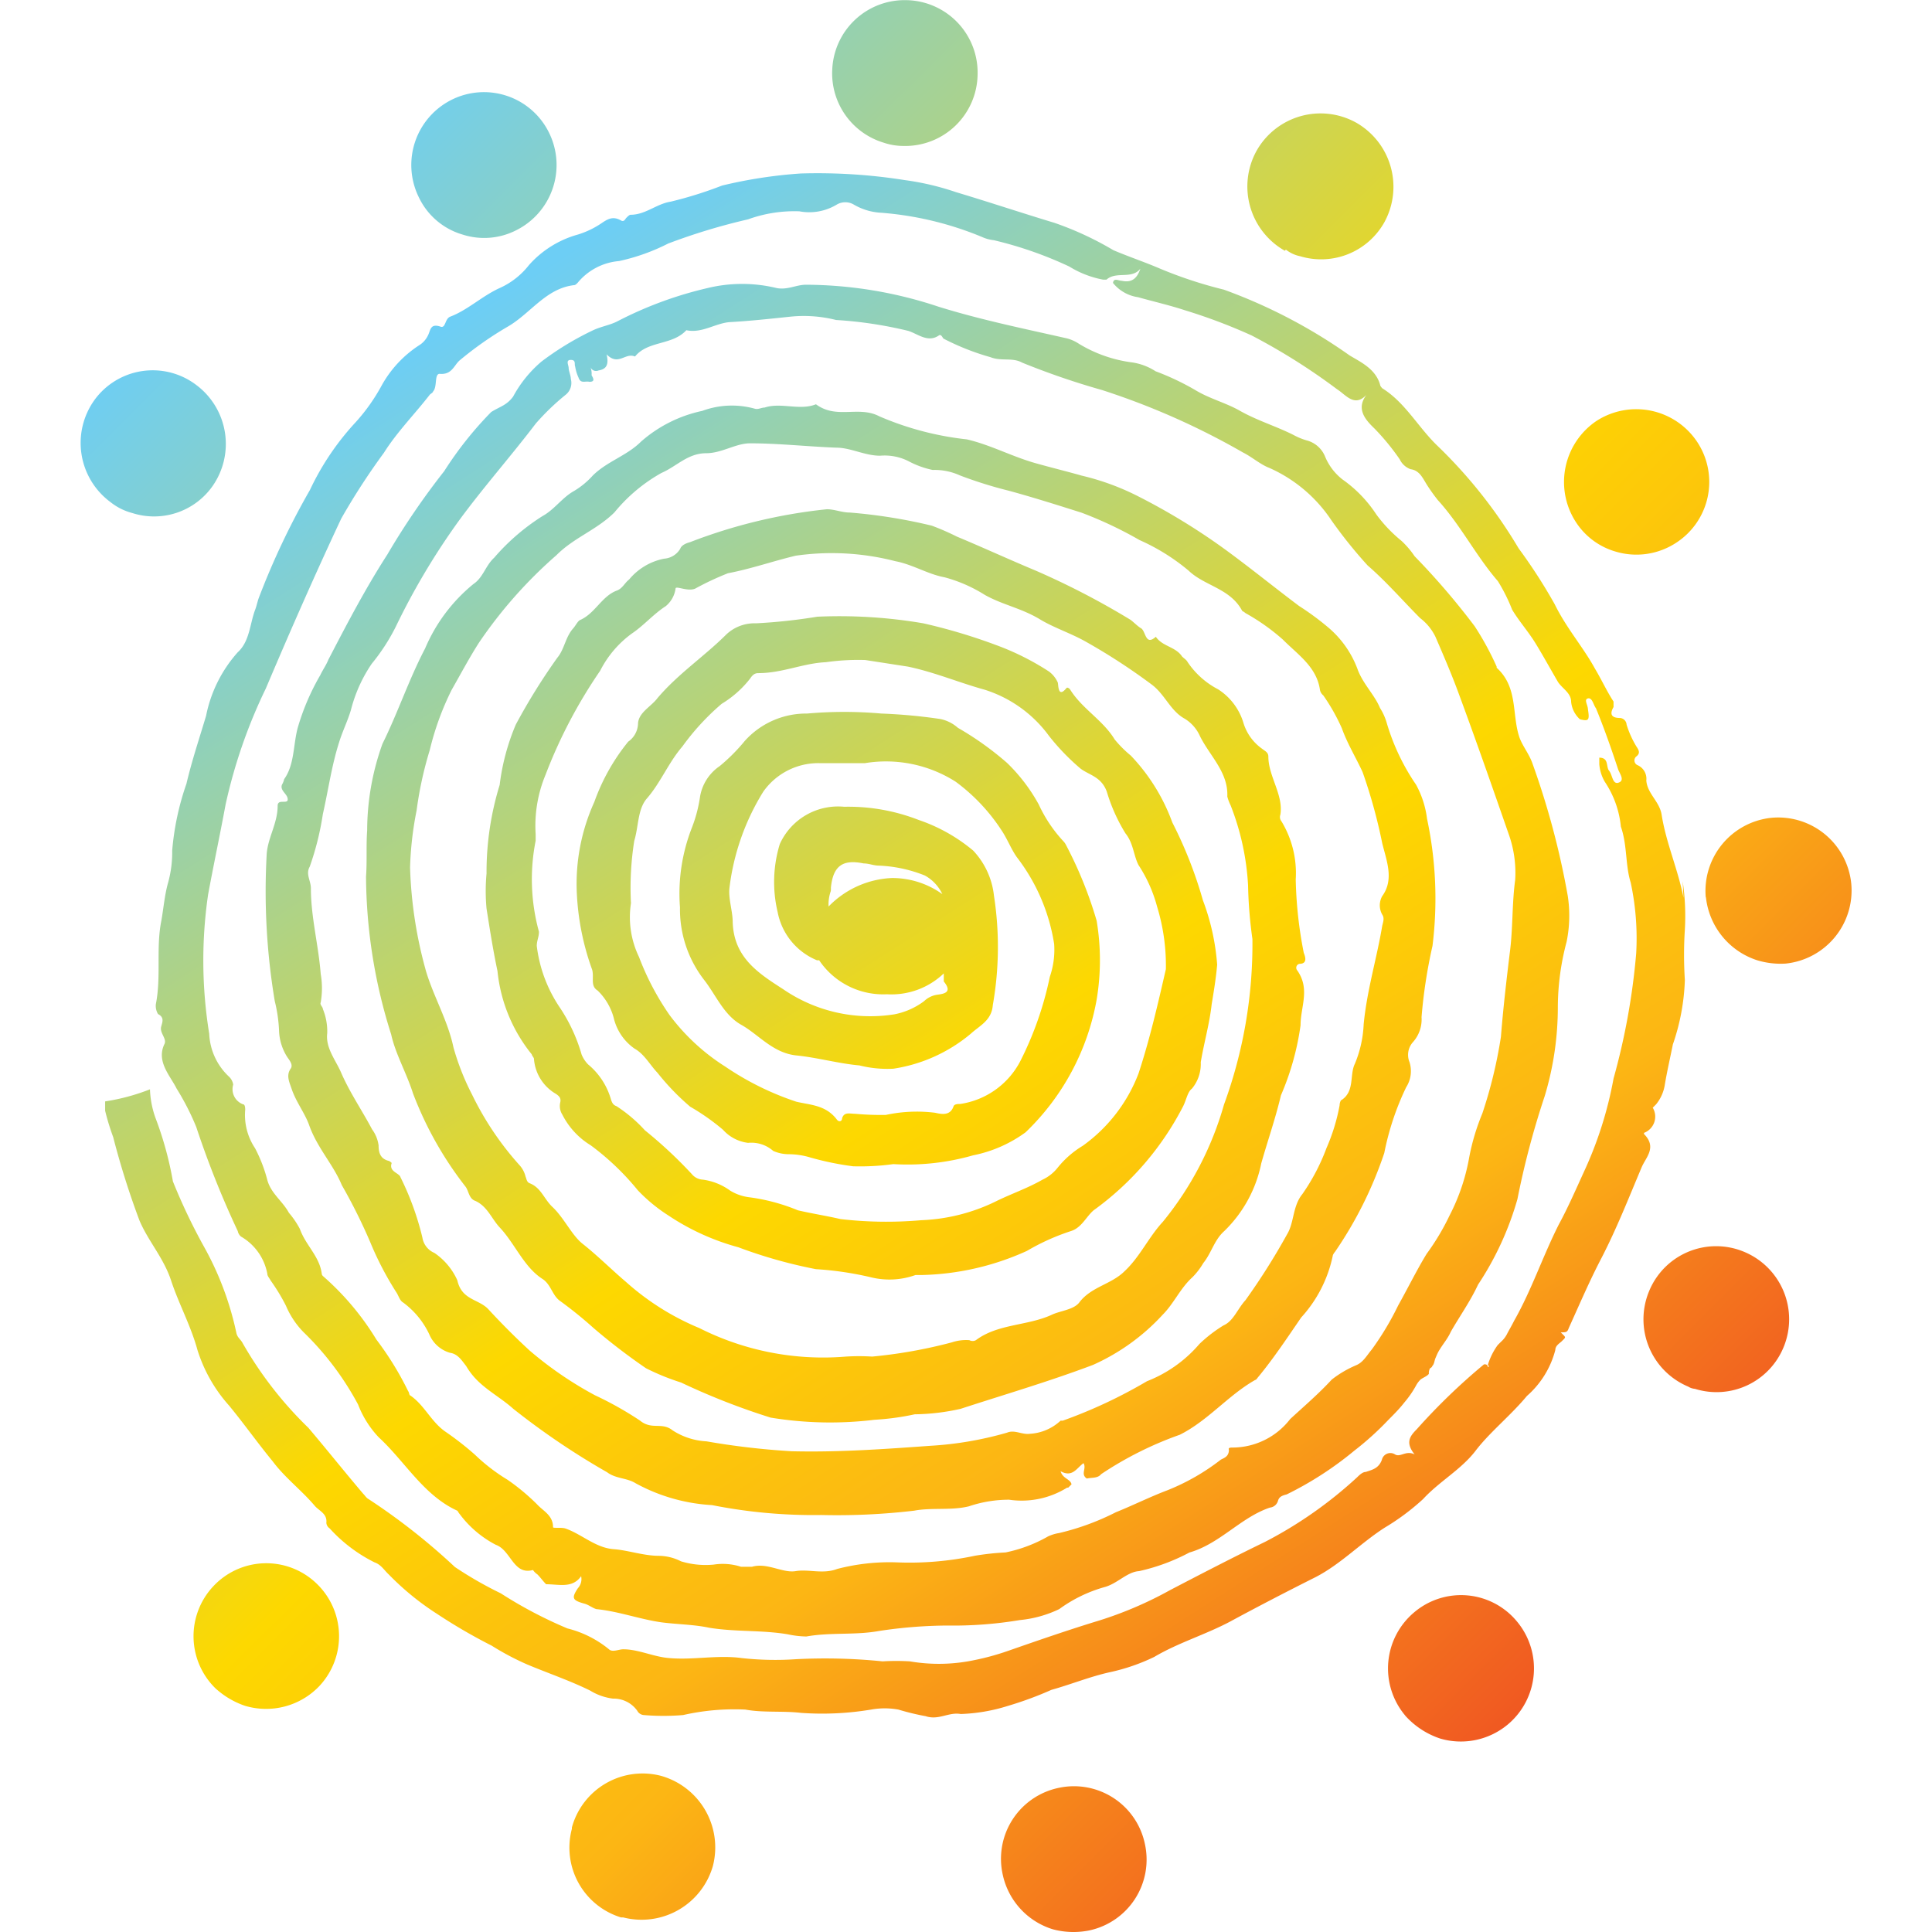
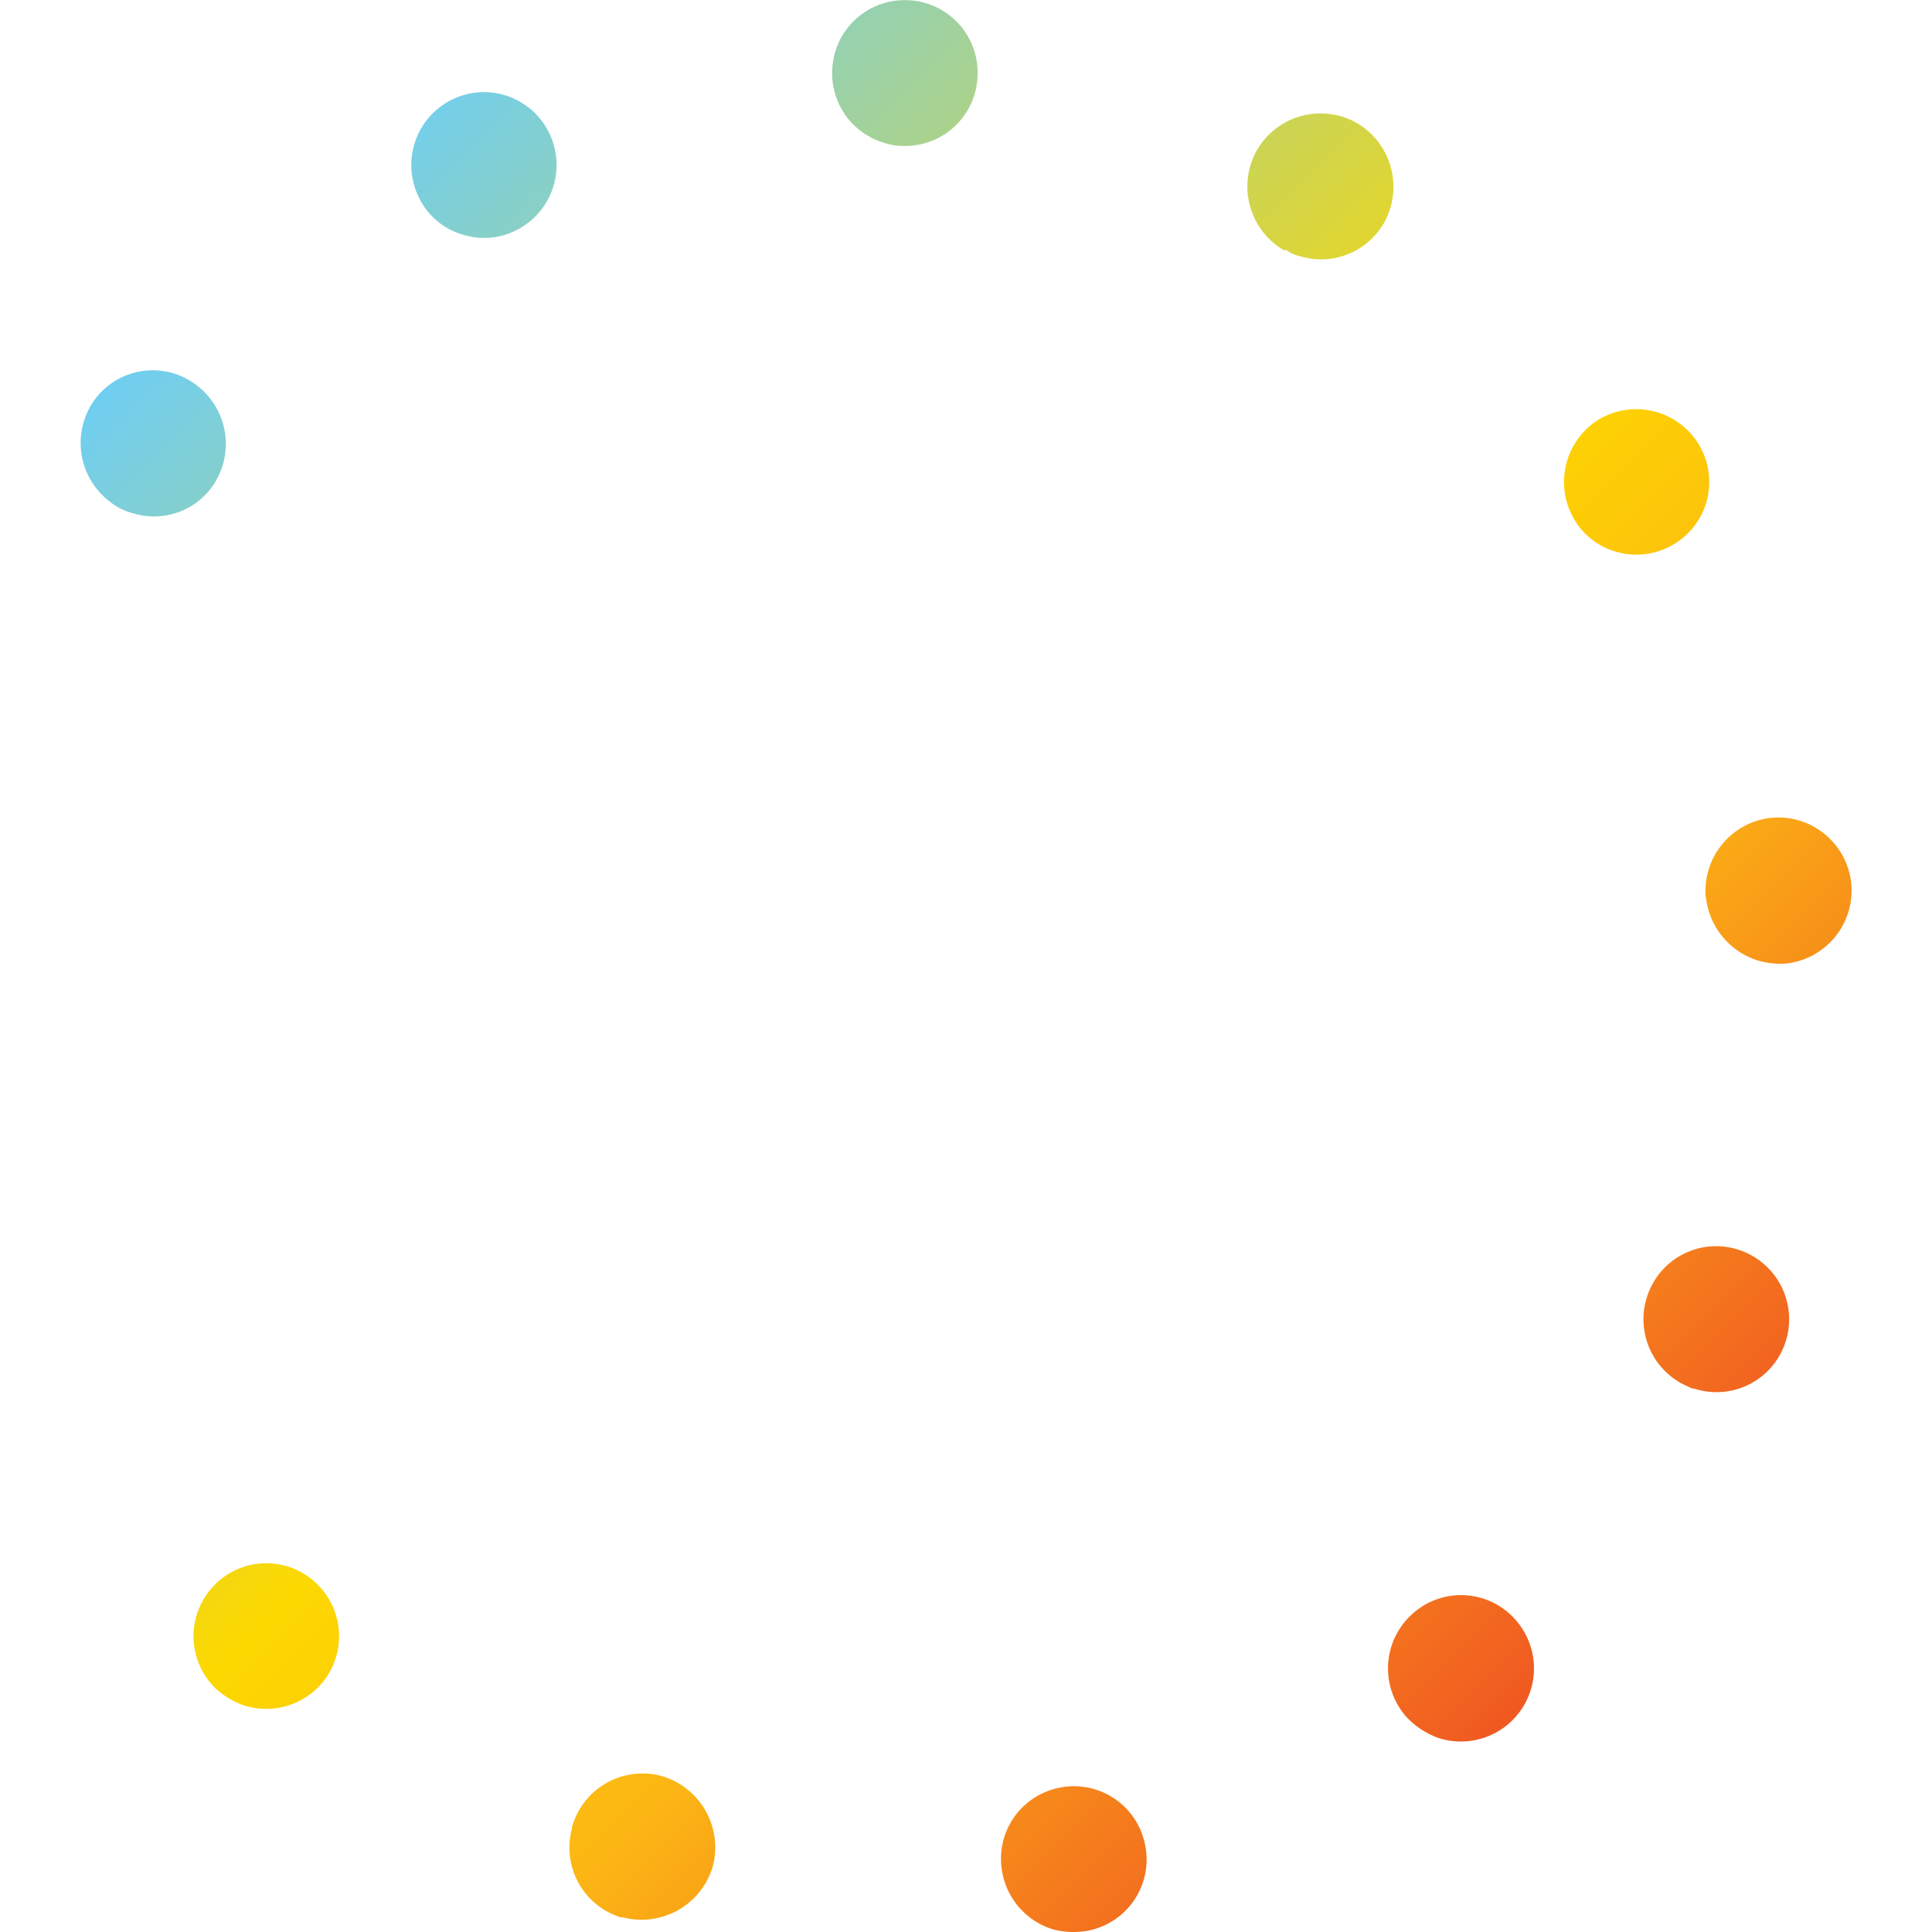
<svg xmlns="http://www.w3.org/2000/svg" width="24" height="24" viewBox="0 0 24 24">
  <defs>
    <linearGradient id="linear-gradient" x1="0.112" y1="0.098" x2="0.835" y2="0.908" gradientUnits="objectBoundingBox">
      <stop offset="0" stop-color="#6dcef5" />
      <stop offset="0.263" stop-color="#b9d374" />
      <stop offset="0.5" stop-color="#fdd800" />
      <stop offset="0.7" stop-color="#fcb614" />
      <stop offset="1" stop-color="#ef4f23" />
    </linearGradient>
    <linearGradient id="linear-gradient-2" x1="0.207" y1="0.104" x2="0.845" y2="1.071" gradientUnits="objectBoundingBox">
      <stop offset="0" stop-color="#6dcef5" />
      <stop offset="0.5" stop-color="#fdd800" />
      <stop offset="0.7" stop-color="#fcb614" />
      <stop offset="1" stop-color="#ef4f23" />
    </linearGradient>
  </defs>
  <g id="Samyak_favicon_24px" data-name="Samyak favicon 24px" transform="translate(-560 -6833)">
    <rect id="Rectangle_22952" data-name="Rectangle 22952" width="24" height="24" transform="translate(560 6833)" fill="none" />
    <g id="Group_76155" data-name="Group 76155" transform="translate(199.941 3889)">
-       <path id="Path_51219" data-name="Path 51219" d="M96.861,22.7a.91.91,0,0,1,1.114-.64h0a.924.924,0,0,1,.638,1.117h0a.921.921,0,0,1-1.114.64h-.027a.906.906,0,0,1-.611-1.1Zm-4.414-1.716a.906.906,0,0,1-.041-1.28h0a.9.9,0,0,1,1.277-.041h0a.906.906,0,0,1,.041,1.28h0a.914.914,0,0,1-.924.245h0A1.038,1.038,0,0,1,92.447,20.983Zm9.766,2.3a.9.9,0,0,1,.693-1.076h0a.9.9,0,0,1,1.073.695h0a.9.9,0,0,1-.693,1.076h0a.992.992,0,0,1-.448-.014h0A.91.91,0,0,1,102.213,23.284Zm5-1.975a.909.909,0,0,1,.109-1.28h0a.9.9,0,0,1,1.277.109h0a.909.909,0,0,1-.109,1.28h0a.91.91,0,0,1-.842.177h0A1.012,1.012,0,0,1,107.212,21.309Zm3.518-4.085a.907.907,0,0,1-.489-1.185h0a.9.9,0,0,1,1.182-.49h0a.907.907,0,0,1,.489,1.185h0a.9.9,0,0,1-1.1.517h0A.193.193,0,0,1,110.73,17.224ZM91.129,6.235a.914.914,0,0,1-.2-1.266h0a.894.894,0,0,1,1.263-.191h0a.914.914,0,0,1,.2,1.266h0a.888.888,0,0,1-.992.327h0A.73.73,0,0,1,91.129,6.235Zm19.818,4.916h0a.913.913,0,0,1,.815-.994h0a.912.912,0,0,1,.992.817h0a.913.913,0,0,1-.815.994h0a1.007,1.007,0,0,1-.353-.041h0a.927.927,0,0,1-.638-.79ZM94.96,2.449a.906.906,0,0,1,.408-1.212h0a.9.9,0,0,1,1.209.409h0a.906.906,0,0,1-.407,1.212h0a.875.875,0,0,1-.666.054h0A.872.872,0,0,1,94.96,2.449ZM109.331,6.48a.915.915,0,0,1,.258-1.253h0a.909.909,0,0,1,1.25.259h0a.9.9,0,0,1-.258,1.253h0a.9.9,0,0,1-.761.109h0A.877.877,0,0,1,109.331,6.48Zm-9.236-5.6A.9.9,0,0,1,101.018,0h0a.9.9,0,0,1,.883.926h0a.9.9,0,0,1-.924.885h0a.767.767,0,0,1-.244-.041h0a.9.9,0,0,1-.638-.9Zm5.623,2.233a.917.917,0,0,1-.353-1.239h0a.912.912,0,0,1,1.236-.354h0a.917.917,0,0,1,.353,1.239h0a.9.9,0,0,1-1.046.422h0a.42.42,0,0,1-.177-.082Z" transform="translate(270.302 2944.002)" fill="url(#linear-gradient)" />
-       <path id="Path_51220" data-name="Path 51220" d="M112.607,24.755c-.068-.354-.217-.681-.272-1.035-.027-.163-.177-.259-.19-.422a.184.184,0,0,0-.109-.191.064.064,0,0,1-.014-.109c.054-.041.027-.082,0-.123a1.2,1.2,0,0,1-.122-.272.088.088,0,0,0-.081-.082c-.1,0-.136-.041-.081-.136v-.068c-.081-.123-.149-.272-.231-.409-.149-.272-.353-.5-.5-.8a6.652,6.652,0,0,0-.448-.694,6.062,6.062,0,0,0-1-1.266c-.244-.231-.407-.545-.693-.722,0,0-.027-.027-.027-.041-.054-.2-.244-.286-.38-.368a6.586,6.586,0,0,0-1.562-.817,5.329,5.329,0,0,1-.788-.259c-.19-.082-.394-.15-.584-.231a3.962,3.962,0,0,0-.733-.34c-.407-.123-.815-.259-1.222-.381a3.349,3.349,0,0,0-.638-.15,6.917,6.917,0,0,0-1.29-.082,5.844,5.844,0,0,0-.978.15,4.982,4.982,0,0,1-.638.2c-.177.027-.312.163-.5.163-.014,0-.041.027-.054.041s-.027.054-.068.027c-.1-.054-.163-.014-.244.041a1.1,1.1,0,0,1-.285.136,1.262,1.262,0,0,0-.611.381.958.958,0,0,1-.367.286c-.217.1-.394.272-.611.354-.068.027-.054.15-.122.123-.122-.041-.122.041-.149.1a.3.3,0,0,1-.1.123,1.408,1.408,0,0,0-.475.5,2.344,2.344,0,0,1-.326.463,3.3,3.3,0,0,0-.57.844,9.419,9.419,0,0,0-.638,1.348c-.014.041-.027.1-.041.136-.068.177-.068.395-.217.531a1.673,1.673,0,0,0-.394.79c-.081.272-.177.558-.244.844a3.348,3.348,0,0,0-.177.831,1.409,1.409,0,0,1-.054.409c-.041.15-.054.313-.081.463-.068.34,0,.694-.068,1.035a.2.2,0,0,0,.027.123c.081.041.054.1.041.15-.027.082.068.15.041.218-.109.218.068.395.149.558a3.154,3.154,0,0,1,.244.477,11.658,11.658,0,0,0,.516,1.294.116.116,0,0,0,.041.068.675.675,0,0,1,.326.463c0,.027.027.054.041.082a2.4,2.4,0,0,1,.19.313,1.057,1.057,0,0,0,.217.327,3.64,3.64,0,0,1,.679.9,1.235,1.235,0,0,0,.258.409c.326.3.557.722.978.912a.2.2,0,0,0,.027.041,1.318,1.318,0,0,0,.448.381c.19.068.217.381.462.313a.191.191,0,0,0,.054.054c.041.041.068.082.109.123.163,0,.326.054.435-.1a.167.167,0,0,1-.041.15c-.081.123-.068.15.081.191.054.014.1.054.149.068.272.027.53.123.8.163.2.027.407.027.6.068.326.054.652.027.978.082a1.193,1.193,0,0,0,.231.027c.3-.054.6-.014.9-.068a5.847,5.847,0,0,1,.842-.068,5.024,5.024,0,0,0,.91-.068,1.447,1.447,0,0,0,.489-.136,1.766,1.766,0,0,1,.557-.272c.163-.041.285-.191.435-.2a2.456,2.456,0,0,0,.625-.231c.38-.109.638-.436,1-.558a.117.117,0,0,0,.1-.082c.014-.054.054-.068.109-.082a4.241,4.241,0,0,0,.842-.545,3.674,3.674,0,0,0,.421-.381c.068-.068.136-.136.2-.218a1.236,1.236,0,0,0,.149-.218.3.3,0,0,1,.054-.068c.041-.027.081-.041.1-.068a.123.123,0,0,1,.014-.068s.027-.014.027-.027c.027-.027.027-.068.041-.1s.027-.068.054-.109c.041-.068.1-.136.136-.218.109-.191.244-.381.339-.586a3.8,3.8,0,0,0,.489-1.062,10.453,10.453,0,0,1,.339-1.28,3.829,3.829,0,0,0,.163-1.117,3.183,3.183,0,0,1,.109-.8,1.62,1.62,0,0,0,.014-.572,10.01,10.01,0,0,0-.435-1.634c-.041-.123-.122-.218-.163-.327-.1-.286-.014-.626-.285-.871v-.014a3.6,3.6,0,0,0-.272-.5,9.032,9.032,0,0,0-.747-.871,1.1,1.1,0,0,0-.163-.191,1.8,1.8,0,0,1-.312-.327,1.605,1.605,0,0,0-.421-.436.7.7,0,0,1-.217-.286.339.339,0,0,0-.231-.2.83.83,0,0,1-.163-.068c-.217-.109-.448-.177-.665-.3-.176-.1-.38-.15-.557-.259a3.21,3.21,0,0,0-.489-.231.73.73,0,0,0-.285-.109,1.69,1.69,0,0,1-.665-.231.5.5,0,0,0-.149-.068c-.543-.123-1.073-.231-1.6-.395a5.261,5.261,0,0,0-1.643-.272c-.122,0-.231.068-.367.041a1.816,1.816,0,0,0-.855,0,4.762,4.762,0,0,0-1.113.409c-.1.054-.217.068-.326.123a3.651,3.651,0,0,0-.625.381,1.512,1.512,0,0,0-.353.436c-.081.109-.163.123-.272.191a4.479,4.479,0,0,0-.584.735,9.242,9.242,0,0,0-.706,1.035c-.272.422-.5.858-.733,1.307-.027.068-.068.123-.1.191a2.905,2.905,0,0,0-.272.626c-.068.218-.041.477-.177.667a.23.23,0,0,1-.027.068c-.027.068.054.109.068.163.027.1-.122,0-.122.1,0,.218-.122.395-.136.6a8.274,8.274,0,0,0,.1,1.825,1.844,1.844,0,0,1,.054.381.649.649,0,0,0,.1.313c.027.041.081.1.041.15-.054.082-.014.163.014.245.054.163.163.3.217.449.1.286.3.49.407.749a6.873,6.873,0,0,1,.353.708,3.925,3.925,0,0,0,.326.626c.027.041.041.1.081.123a1.041,1.041,0,0,1,.326.395.4.4,0,0,0,.258.231c.1.014.149.1.2.163a.874.874,0,0,0,.136.177c.136.136.312.231.448.354a9.263,9.263,0,0,0,1.168.79c.109.082.244.068.353.136a2.232,2.232,0,0,0,.95.272,6.461,6.461,0,0,0,1.358.123,8.188,8.188,0,0,0,1.154-.054c.217-.041.462,0,.679-.054a1.554,1.554,0,0,1,.5-.082,1.068,1.068,0,0,0,.72-.15h.014l.041-.041c-.014-.068-.109-.068-.136-.163.149.082.2-.041.285-.1.041.068-.041.136.041.191.054-.014.136,0,.177-.054a4.384,4.384,0,0,1,.978-.49c.353-.177.6-.49.937-.681.014,0,.027-.027.041-.041.19-.231.353-.477.53-.735a1.627,1.627,0,0,0,.394-.776.2.2,0,0,1,.027-.041,4.923,4.923,0,0,0,.611-1.226,3.4,3.4,0,0,1,.272-.817.37.37,0,0,0,.041-.313.237.237,0,0,1,.041-.245.423.423,0,0,0,.109-.313,6.321,6.321,0,0,1,.136-.885,4.758,4.758,0,0,0-.068-1.58,1.184,1.184,0,0,0-.136-.422,2.713,2.713,0,0,1-.367-.776.705.705,0,0,0-.081-.177c-.068-.163-.2-.286-.272-.463a1.245,1.245,0,0,0-.38-.545,3.362,3.362,0,0,0-.353-.259c-.326-.245-.638-.5-.964-.735a8.02,8.02,0,0,0-1.032-.626,3.128,3.128,0,0,0-.706-.259c-.19-.054-.38-.1-.557-.15-.3-.082-.57-.231-.869-.3a3.767,3.767,0,0,1-1.086-.286c-.258-.136-.53.041-.788-.15-.2.082-.434-.027-.638.041-.041,0-.081.027-.122.014a1.059,1.059,0,0,0-.652.027,1.678,1.678,0,0,0-.76.381c-.177.177-.421.245-.6.422a1.013,1.013,0,0,1-.231.191c-.149.082-.244.231-.394.313a2.679,2.679,0,0,0-.6.517c-.109.1-.136.245-.258.327a2.079,2.079,0,0,0-.6.8c-.2.381-.339.8-.53,1.185a3.2,3.2,0,0,0-.19,1.076c-.014.191,0,.381-.014.572a6.57,6.57,0,0,0,.312,1.961c.054.245.19.477.272.735a4.44,4.44,0,0,0,.652,1.157c.041.054.041.15.122.177.149.068.2.218.3.327.19.2.3.49.53.64.109.068.122.2.217.272a5.11,5.11,0,0,1,.421.34,7.58,7.58,0,0,0,.652.5,2.914,2.914,0,0,0,.435.177,8.57,8.57,0,0,0,1.113.436,4.552,4.552,0,0,0,1.29.027,3.179,3.179,0,0,0,.5-.068,2.718,2.718,0,0,0,.57-.068c.543-.177,1.1-.34,1.643-.545a2.629,2.629,0,0,0,.869-.626c.136-.136.217-.327.367-.463a.873.873,0,0,0,.136-.177c.1-.123.136-.286.258-.395a1.617,1.617,0,0,0,.462-.844c.081-.286.177-.558.244-.844a3.341,3.341,0,0,0,.244-.871c0-.231.122-.449-.041-.681a.05.05,0,0,1,.027-.082c.109,0,.068-.1.054-.136a5.2,5.2,0,0,1-.1-.912,1.242,1.242,0,0,0-.177-.722.084.084,0,0,1-.014-.082c.041-.245-.149-.477-.149-.722,0-.054-.041-.068-.081-.1a.609.609,0,0,1-.231-.327.753.753,0,0,0-.312-.409,1.027,1.027,0,0,1-.38-.34c-.014-.027-.041-.041-.068-.068-.081-.123-.244-.123-.326-.245-.136.123-.122-.082-.19-.109-.041-.027-.081-.068-.122-.1a9.713,9.713,0,0,0-1.181-.613c-.326-.136-.652-.286-.978-.422a3.1,3.1,0,0,0-.312-.136,6.6,6.6,0,0,0-1.018-.163c-.1,0-.19-.041-.285-.041a6.577,6.577,0,0,0-1.7.409c-.054.014-.109.041-.122.082a.252.252,0,0,1-.2.123.753.753,0,0,0-.435.259c-.054.041-.081.109-.149.136-.19.068-.272.286-.462.368-.027.014-.054.068-.081.1-.1.109-.109.259-.2.368a7.635,7.635,0,0,0-.516.831,2.777,2.777,0,0,0-.2.749,3.674,3.674,0,0,0-.163,1.1,2.336,2.336,0,0,0,0,.436c.041.259.081.517.136.776A1.955,1.955,0,0,0,98.3,26.7c0,.014.027.041.027.054a.549.549,0,0,0,.272.436c.041.027.068.054.054.109a.2.2,0,0,0,.027.15.948.948,0,0,0,.353.381,3.234,3.234,0,0,1,.584.558,2.02,2.02,0,0,0,.38.313,2.95,2.95,0,0,0,.869.395,5.972,5.972,0,0,0,.964.272,4.068,4.068,0,0,1,.679.1.96.96,0,0,0,.557-.027h.068a3.328,3.328,0,0,0,1.317-.3,2.772,2.772,0,0,1,.543-.245c.136-.041.19-.177.285-.259a3.649,3.649,0,0,0,1.113-1.294c.041-.082.054-.177.109-.218a.476.476,0,0,0,.109-.327c.041-.245.109-.477.136-.722.027-.163.054-.327.068-.49a2.848,2.848,0,0,0-.177-.8,5.289,5.289,0,0,0-.38-.967,2.38,2.38,0,0,0-.516-.831,1.446,1.446,0,0,1-.2-.2c-.149-.245-.407-.381-.557-.626,0,0-.027-.027-.041-.014-.109.136-.1-.041-.109-.068a.346.346,0,0,0-.109-.136,3.245,3.245,0,0,0-.652-.327,7,7,0,0,0-.91-.272,6.173,6.173,0,0,0-1.317-.082,6.838,6.838,0,0,1-.76.082.512.512,0,0,0-.367.136c-.272.272-.6.49-.855.79-.081.109-.231.177-.244.313a.283.283,0,0,1-.122.231,2.537,2.537,0,0,0-.421.749,2.461,2.461,0,0,0-.217,1.144,3.213,3.213,0,0,0,.19.94c.027.1-.027.2.068.259a.739.739,0,0,1,.2.34.644.644,0,0,0,.258.381c.122.068.19.2.285.3a2.991,2.991,0,0,0,.407.422,2.749,2.749,0,0,1,.407.286.5.5,0,0,0,.312.163.411.411,0,0,1,.312.1.478.478,0,0,0,.19.041.938.938,0,0,1,.272.041,3.657,3.657,0,0,0,.53.109,3.025,3.025,0,0,0,.5-.027,2.96,2.96,0,0,0,.991-.109,1.648,1.648,0,0,0,.652-.286,3.017,3.017,0,0,0,.883-1.648,2.97,2.97,0,0,0,0-.98,5.045,5.045,0,0,0-.38-.94.2.2,0,0,0-.027-.041,1.737,1.737,0,0,1-.312-.463,2.166,2.166,0,0,0-.394-.517,3.838,3.838,0,0,0-.611-.436.47.47,0,0,0-.217-.109,6.67,6.67,0,0,0-.733-.068,5.227,5.227,0,0,0-.923,0,1.025,1.025,0,0,0-.774.34,2.265,2.265,0,0,1-.312.313.574.574,0,0,0-.244.381,1.742,1.742,0,0,1-.1.381,2.248,2.248,0,0,0-.149.994,1.431,1.431,0,0,0,.3.9c.149.191.244.436.462.558s.394.354.693.381c.258.027.516.1.774.123a1.428,1.428,0,0,0,.421.041,1.951,1.951,0,0,0,.964-.436c.109-.1.258-.163.272-.354a4.163,4.163,0,0,0,.014-1.362.967.967,0,0,0-.258-.558,2.113,2.113,0,0,0-.679-.381,2.4,2.4,0,0,0-.923-.163.794.794,0,0,0-.8.463,1.611,1.611,0,0,0-.027.844.812.812,0,0,0,.489.6h.027a.958.958,0,0,0,.842.422.94.94,0,0,0,.706-.259v.1c.1.123.027.15-.068.163a.3.3,0,0,0-.177.082.9.9,0,0,1-.367.163,1.91,1.91,0,0,1-1.385-.313c-.312-.2-.611-.395-.625-.831,0-.136-.054-.286-.041-.422a2.935,2.935,0,0,1,.421-1.2.837.837,0,0,1,.693-.354h.57a1.612,1.612,0,0,1,1.127.231,2.325,2.325,0,0,1,.584.626c.068.109.109.218.177.313a2.365,2.365,0,0,1,.462,1.076,1.028,1.028,0,0,1-.054.409,4.184,4.184,0,0,1-.367,1.048,1.007,1.007,0,0,1-.747.531c-.027,0-.068,0-.081.027-.041.123-.149.1-.231.082a1.83,1.83,0,0,0-.611.027,3.548,3.548,0,0,1-.38-.014c-.068,0-.136-.027-.163.054,0,.041-.041.054-.068.014-.136-.177-.326-.177-.5-.218a3.555,3.555,0,0,1-.883-.436,2.592,2.592,0,0,1-.692-.64,3.318,3.318,0,0,1-.38-.722,1.136,1.136,0,0,1-.1-.667,3.722,3.722,0,0,1,.041-.776c.054-.177.041-.381.149-.517.177-.2.272-.449.448-.654a3.023,3.023,0,0,1,.489-.531,1.3,1.3,0,0,0,.353-.313c.027-.041.054-.068.1-.068.3,0,.557-.123.842-.136a2.863,2.863,0,0,1,.489-.027l.53.082c.326.068.638.2.95.286a1.574,1.574,0,0,1,.8.572,2.8,2.8,0,0,0,.394.409c.109.082.258.1.326.286a2.165,2.165,0,0,0,.231.517c.1.123.1.272.163.395a1.774,1.774,0,0,1,.231.517,2.5,2.5,0,0,1,.109.776c-.1.436-.2.871-.339,1.294a1.966,1.966,0,0,1-.693.9,1.186,1.186,0,0,0-.312.272.518.518,0,0,1-.19.15c-.19.109-.394.177-.584.272a2.311,2.311,0,0,1-.923.231,4.957,4.957,0,0,1-1-.014c-.177-.041-.353-.068-.53-.109a2.386,2.386,0,0,0-.611-.163.591.591,0,0,1-.231-.082.746.746,0,0,0-.339-.136.188.188,0,0,1-.136-.068,5.537,5.537,0,0,0-.584-.545,1.8,1.8,0,0,0-.353-.3c-.041-.014-.054-.041-.068-.082A.875.875,0,0,0,99,26.825a.386.386,0,0,1-.081-.123,2.075,2.075,0,0,0-.272-.586,1.74,1.74,0,0,1-.285-.763c0-.068.027-.109.027-.177a2.456,2.456,0,0,1-.041-1.13v-.082a1.647,1.647,0,0,1,.122-.735,6.165,6.165,0,0,1,.679-1.294,1.3,1.3,0,0,1,.394-.463c.149-.1.272-.245.421-.34a.344.344,0,0,0,.122-.218c0-.041.149.041.244,0a3.563,3.563,0,0,1,.407-.191c.285-.054.557-.15.842-.218a3.159,3.159,0,0,1,1.236.068c.217.041.407.163.611.2a1.815,1.815,0,0,1,.5.218c.217.123.448.163.679.3.177.109.394.177.584.286a7.577,7.577,0,0,1,.815.531c.163.123.231.327.407.422a.484.484,0,0,1,.19.218c.122.245.353.449.339.749a.561.561,0,0,0,.041.109,3.186,3.186,0,0,1,.217.994,5.523,5.523,0,0,0,.054.667,5.8,5.8,0,0,1-.353,2.056,4.04,4.04,0,0,1-.76,1.457c-.177.191-.285.436-.475.613-.163.163-.407.191-.557.381-.068.1-.244.109-.353.163-.3.136-.665.109-.937.313a.085.085,0,0,1-.081,0,.561.561,0,0,0-.217.027,6.045,6.045,0,0,1-.991.177,2.6,2.6,0,0,0-.326,0,3.413,3.413,0,0,1-1.82-.354,3.2,3.2,0,0,1-.91-.572c-.177-.15-.353-.327-.543-.477-.136-.109-.231-.327-.38-.463-.1-.1-.136-.231-.272-.286-.041-.014-.041-.054-.054-.082a.325.325,0,0,0-.081-.15,3.762,3.762,0,0,1-.584-.871,3.087,3.087,0,0,1-.231-.586c-.068-.327-.244-.626-.339-.94a5.347,5.347,0,0,1-.2-1.294,4.191,4.191,0,0,1,.081-.708,4.593,4.593,0,0,1,.163-.749,3.517,3.517,0,0,1,.272-.749c.109-.191.217-.395.339-.586a5.652,5.652,0,0,1,.964-1.089c.217-.218.5-.313.72-.531a2.04,2.04,0,0,1,.584-.49c.19-.082.326-.245.557-.245.19,0,.367-.123.543-.123.353,0,.72.041,1.073.054.177,0,.353.1.543.1a.657.657,0,0,1,.353.068,1.12,1.12,0,0,0,.3.109.758.758,0,0,1,.339.068,5.258,5.258,0,0,0,.611.191c.3.082.6.177.9.272a4.951,4.951,0,0,1,.72.34,2.564,2.564,0,0,1,.611.381c.2.191.516.218.665.5a.2.2,0,0,1,.041.027,2.6,2.6,0,0,1,.462.327c.19.191.421.34.462.626a.116.116,0,0,0,.041.068,2.425,2.425,0,0,1,.231.409c.068.191.177.368.258.545a6.559,6.559,0,0,1,.244.885c.054.218.149.449,0,.654a.233.233,0,0,0,0,.231c.027.041.014.082,0,.136-.068.409-.19.8-.231,1.226a1.437,1.437,0,0,1-.109.49c-.068.136,0,.34-.163.449-.014,0-.027.041-.027.068a2.4,2.4,0,0,1-.163.531,2.532,2.532,0,0,1-.3.572c-.122.15-.1.354-.19.5a8.3,8.3,0,0,1-.516.817c-.1.109-.149.259-.272.313a1.742,1.742,0,0,0-.3.231,1.645,1.645,0,0,1-.652.463,6.089,6.089,0,0,1-1.046.49h-.027a.609.609,0,0,1-.38.163c-.1.014-.19-.054-.285-.014a4.337,4.337,0,0,1-.95.163c-.57.041-1.141.082-1.724.068a9.344,9.344,0,0,1-1.059-.123.858.858,0,0,1-.421-.136c-.136-.109-.258,0-.407-.123a4.274,4.274,0,0,0-.557-.313,4.559,4.559,0,0,1-.815-.558c-.177-.163-.353-.34-.516-.517-.122-.123-.326-.109-.38-.354a.815.815,0,0,0-.285-.34.249.249,0,0,1-.149-.191,3.517,3.517,0,0,0-.272-.749c-.014-.054-.149-.068-.109-.177,0,0-.027-.027-.041-.027-.1-.027-.122-.1-.122-.191a.432.432,0,0,0-.081-.2c-.122-.231-.272-.449-.38-.694-.068-.163-.2-.313-.177-.5a.735.735,0,0,0-.054-.3c0-.027-.041-.054-.027-.082a1.032,1.032,0,0,0,0-.354c-.027-.354-.122-.708-.122-1.062,0-.1-.068-.177-.014-.272a3.541,3.541,0,0,0,.163-.654c.068-.3.109-.6.2-.885.041-.136.109-.272.149-.409a1.809,1.809,0,0,1,.258-.572,2.439,2.439,0,0,0,.3-.463,8.688,8.688,0,0,1,.788-1.321c.3-.409.638-.79.95-1.2a2.988,2.988,0,0,1,.367-.354.188.188,0,0,0,.068-.2c0-.041-.027-.1-.027-.136s-.041-.1.027-.1.041.054.054.082a.52.52,0,0,0,.041.136c.027.082.081.041.136.054.081,0,.041-.054.027-.082a.232.232,0,0,0-.014-.1.075.075,0,0,0,.1.041c.081-.014.136-.054.1-.2.149.15.231-.027.353.027.163-.2.462-.136.638-.327.19.041.353-.082.53-.1.258-.014.5-.041.76-.068a1.639,1.639,0,0,1,.57.041,5.1,5.1,0,0,1,.9.136c.122.041.244.15.38.054.027-.014.041.027.054.041a3.068,3.068,0,0,0,.584.231c.136.054.272,0,.394.068a9.484,9.484,0,0,0,.991.34,9.152,9.152,0,0,1,1.752.776c.109.054.217.15.326.191a1.806,1.806,0,0,1,.774.654,5.753,5.753,0,0,0,.448.558c.231.2.435.436.652.654a.646.646,0,0,1,.19.231c.1.231.2.463.285.694.217.586.421,1.171.625,1.757a1.426,1.426,0,0,1,.081.572c-.041.3-.027.613-.068.912-.041.34-.081.681-.109,1.035a5.737,5.737,0,0,1-.231.953,2.768,2.768,0,0,0-.163.545,2.513,2.513,0,0,1-.244.722,2.945,2.945,0,0,1-.285.477c-.122.2-.231.422-.353.64a3.608,3.608,0,0,1-.326.545c-.068.082-.109.163-.2.2a1.33,1.33,0,0,0-.3.177c-.163.177-.339.327-.516.49a.906.906,0,0,1-.72.354c-.014,0-.054,0-.041.027,0,.082-.054.1-.1.123a2.714,2.714,0,0,1-.665.381c-.217.082-.435.191-.638.272a3.127,3.127,0,0,1-.706.259.516.516,0,0,0-.136.041,1.784,1.784,0,0,1-.53.2,3.253,3.253,0,0,0-.38.041,3.9,3.9,0,0,1-.978.082,2.579,2.579,0,0,0-.733.082c-.177.068-.353,0-.516.027s-.353-.109-.543-.054h-.136a.735.735,0,0,0-.339-.027,1.041,1.041,0,0,1-.407-.041.617.617,0,0,0-.272-.068c-.19,0-.38-.068-.557-.082-.231-.014-.407-.191-.611-.259-.054-.014-.149,0-.149-.014,0-.15-.122-.2-.2-.286A2.646,2.646,0,0,0,98,31.985a2.315,2.315,0,0,1-.407-.313,3.78,3.78,0,0,0-.367-.286c-.177-.123-.258-.327-.435-.449-.014,0-.014-.041-.027-.054a3.853,3.853,0,0,0-.394-.64,3.368,3.368,0,0,0-.665-.79.048.048,0,0,1-.014-.027c-.027-.218-.2-.354-.272-.558a1.067,1.067,0,0,0-.136-.2c-.081-.15-.231-.245-.272-.422a1.853,1.853,0,0,0-.149-.381.742.742,0,0,1-.122-.477c0-.014,0-.068-.027-.068a.2.2,0,0,1-.122-.245.173.173,0,0,0-.054-.1.774.774,0,0,1-.244-.531,5.684,5.684,0,0,1-.014-1.729c.068-.368.149-.749.217-1.117a6.483,6.483,0,0,1,.5-1.443c.3-.708.611-1.416.937-2.111a8.408,8.408,0,0,1,.53-.817c.163-.259.38-.477.57-.722.014-.014.041-.027.041-.041.054-.054.014-.218.081-.218.149.014.177-.1.244-.163a4.336,4.336,0,0,1,.6-.422c.285-.163.475-.477.828-.517.014,0,.027-.014.041-.027a.746.746,0,0,1,.516-.272,2.521,2.521,0,0,0,.611-.218,7.62,7.62,0,0,1,.991-.3,1.692,1.692,0,0,1,.638-.1.661.661,0,0,0,.462-.082.208.208,0,0,1,.217,0,.749.749,0,0,0,.339.1,4.082,4.082,0,0,1,1.249.3.48.48,0,0,0,.149.041,4.786,4.786,0,0,1,.937.327,1.231,1.231,0,0,0,.421.163h.041c.122-.109.312,0,.421-.136-.041.123-.109.177-.231.15-.041,0-.1-.041-.109.027a.488.488,0,0,0,.312.177c.19.054.394.1.584.163a6.847,6.847,0,0,1,.828.313,7.717,7.717,0,0,1,1.059.667c.109.068.217.231.367.068-.136.177-.014.313.1.422a2.92,2.92,0,0,1,.312.381.239.239,0,0,0,.136.123c.109.014.149.109.2.191a2.31,2.31,0,0,0,.136.191c.285.313.475.694.747,1.008a2.152,2.152,0,0,1,.177.354c.081.136.2.272.285.409s.19.327.285.49c.054.082.163.136.163.245a.337.337,0,0,0,.109.218c.109.027.122.014.1-.123,0-.054-.054-.123,0-.136s.068.082.1.123c.1.245.19.5.272.749.014.054.1.15,0,.177-.068.014-.068-.1-.109-.15s0-.163-.122-.163v.054h0v.027a.515.515,0,0,0,.068.218,1.212,1.212,0,0,1,.2.558c.081.231.054.477.122.694a3.29,3.29,0,0,1,.068.885A8.438,8.438,0,0,1,111.738,27a4.792,4.792,0,0,1-.367,1.157c-.1.218-.2.449-.312.654-.2.395-.339.817-.557,1.2-.027.054-.054.1-.081.15a.328.328,0,0,1-.081.109l-.041.041a.829.829,0,0,0-.122.245s.027.027,0,.027a.042.042,0,0,0-.014-.027s-.027-.014-.041,0a7.706,7.706,0,0,0-.828.8c-.081.082-.149.163-.027.313-.109-.054-.177.041-.244,0a.108.108,0,0,0-.163.068c-.041.109-.122.123-.2.15-.041,0-.081.041-.109.068a5.22,5.22,0,0,1-1.141.8c-.394.191-.788.395-1.181.6a4.715,4.715,0,0,1-.937.395c-.353.109-.706.231-1.059.354a3.191,3.191,0,0,1-.516.136,2.128,2.128,0,0,1-.72,0,2.823,2.823,0,0,0-.339,0,7.059,7.059,0,0,0-1.073-.027,3.8,3.8,0,0,1-.679-.014c-.3-.041-.6.027-.9,0-.19-.014-.38-.109-.57-.109-.054,0-.136.041-.177,0a1.319,1.319,0,0,0-.516-.259,5.365,5.365,0,0,1-.828-.436,4.746,4.746,0,0,1-.57-.327,7.907,7.907,0,0,0-1.073-.844c-.027-.014-.041-.041-.068-.068-.231-.272-.448-.545-.679-.817a4.718,4.718,0,0,1-.815-1.049c-.027-.054-.068-.068-.081-.136a3.822,3.822,0,0,0-.407-1.076,7.282,7.282,0,0,1-.38-.8,4.279,4.279,0,0,0-.217-.79,1.168,1.168,0,0,1-.068-.354,2.586,2.586,0,0,1-.557.15V27.4a2.965,2.965,0,0,0,.1.327,10.1,10.1,0,0,0,.326,1.035c.109.259.3.463.394.749s.244.558.326.858a1.874,1.874,0,0,0,.394.694c.19.231.353.463.543.694.149.2.353.354.516.545.054.068.163.1.149.218a.093.093,0,0,0,.041.068,1.885,1.885,0,0,0,.557.422c.081.027.122.1.177.15a3.366,3.366,0,0,0,.6.49,6.777,6.777,0,0,0,.679.395,3.364,3.364,0,0,0,.435.231c.258.109.53.2.788.327a.708.708,0,0,0,.285.1.359.359,0,0,1,.3.15.1.1,0,0,0,.081.054,2.929,2.929,0,0,0,.489,0,2.879,2.879,0,0,1,.774-.068c.217.041.462.014.692.041a3.688,3.688,0,0,0,.869-.041.948.948,0,0,1,.339,0,3.074,3.074,0,0,0,.339.082c.163.054.285-.054.435-.027a2.18,2.18,0,0,0,.584-.1,4.408,4.408,0,0,0,.543-.2c.244-.068.475-.163.72-.218a2.441,2.441,0,0,0,.557-.191c.3-.177.625-.272.937-.436.353-.191.72-.381,1.073-.558.312-.163.557-.422.855-.613a2.871,2.871,0,0,0,.475-.354c.2-.218.475-.368.652-.6s.435-.436.638-.681a1.138,1.138,0,0,0,.353-.572c0-.054.054-.082.081-.109.054-.054.054-.041-.014-.109.068,0,.081,0,.1-.054.136-.3.258-.586.407-.871.19-.368.339-.749.5-1.13.054-.123.19-.245.027-.409v-.014a.216.216,0,0,0,.109-.313l.041-.041a.505.505,0,0,0,.109-.245c.027-.163.068-.34.1-.5a2.711,2.711,0,0,0,.149-.8,4.82,4.82,0,0,1,0-.626,2.955,2.955,0,0,0-.027-.6Zm-10.591-.1v-.027c.027-.272.149-.354.407-.3.068,0,.122.027.19.027a1.716,1.716,0,0,1,.57.123.514.514,0,0,1,.217.231,1.071,1.071,0,0,0-.625-.2,1.165,1.165,0,0,0-.788.354.5.5,0,0,1,.027-.191Z" transform="translate(268.365 2930.398)" fill="url(#linear-gradient-2)" />
+       <path id="Path_51219" data-name="Path 51219" d="M96.861,22.7a.91.91,0,0,1,1.114-.64h0a.924.924,0,0,1,.638,1.117h0a.921.921,0,0,1-1.114.64h-.027a.906.906,0,0,1-.611-1.1Zm-4.414-1.716a.906.906,0,0,1-.041-1.28h0a.9.9,0,0,1,1.277-.041h0a.906.906,0,0,1,.041,1.28h0a.914.914,0,0,1-.924.245h0A1.038,1.038,0,0,1,92.447,20.983Zm9.766,2.3a.9.9,0,0,1,.693-1.076h0a.9.9,0,0,1,1.073.695h0a.9.9,0,0,1-.693,1.076h0a.992.992,0,0,1-.448-.014h0A.91.91,0,0,1,102.213,23.284Zm5-1.975a.909.909,0,0,1,.109-1.28h0a.9.9,0,0,1,1.277.109h0a.909.909,0,0,1-.109,1.28h0a.91.91,0,0,1-.842.177h0A1.012,1.012,0,0,1,107.212,21.309Zm3.518-4.085a.907.907,0,0,1-.489-1.185h0a.9.9,0,0,1,1.182-.49h0a.907.907,0,0,1,.489,1.185h0a.9.9,0,0,1-1.1.517h0A.193.193,0,0,1,110.73,17.224ZM91.129,6.235a.914.914,0,0,1-.2-1.266h0a.894.894,0,0,1,1.263-.191h0a.914.914,0,0,1,.2,1.266h0a.888.888,0,0,1-.992.327h0A.73.73,0,0,1,91.129,6.235Zm19.818,4.916h0a.913.913,0,0,1,.815-.994h0a.912.912,0,0,1,.992.817h0a.913.913,0,0,1-.815.994h0a1.007,1.007,0,0,1-.353-.041h0a.927.927,0,0,1-.638-.79ZM94.96,2.449a.906.906,0,0,1,.408-1.212h0a.9.9,0,0,1,1.209.409a.906.906,0,0,1-.407,1.212h0a.875.875,0,0,1-.666.054h0A.872.872,0,0,1,94.96,2.449ZM109.331,6.48a.915.915,0,0,1,.258-1.253h0a.909.909,0,0,1,1.25.259h0a.9.9,0,0,1-.258,1.253h0a.9.9,0,0,1-.761.109h0A.877.877,0,0,1,109.331,6.48Zm-9.236-5.6A.9.9,0,0,1,101.018,0h0a.9.9,0,0,1,.883.926h0a.9.9,0,0,1-.924.885h0a.767.767,0,0,1-.244-.041h0a.9.9,0,0,1-.638-.9Zm5.623,2.233a.917.917,0,0,1-.353-1.239h0a.912.912,0,0,1,1.236-.354h0a.917.917,0,0,1,.353,1.239h0a.9.9,0,0,1-1.046.422h0a.42.42,0,0,1-.177-.082Z" transform="translate(270.302 2944.002)" fill="url(#linear-gradient)" />
    </g>
  </g>
</svg>